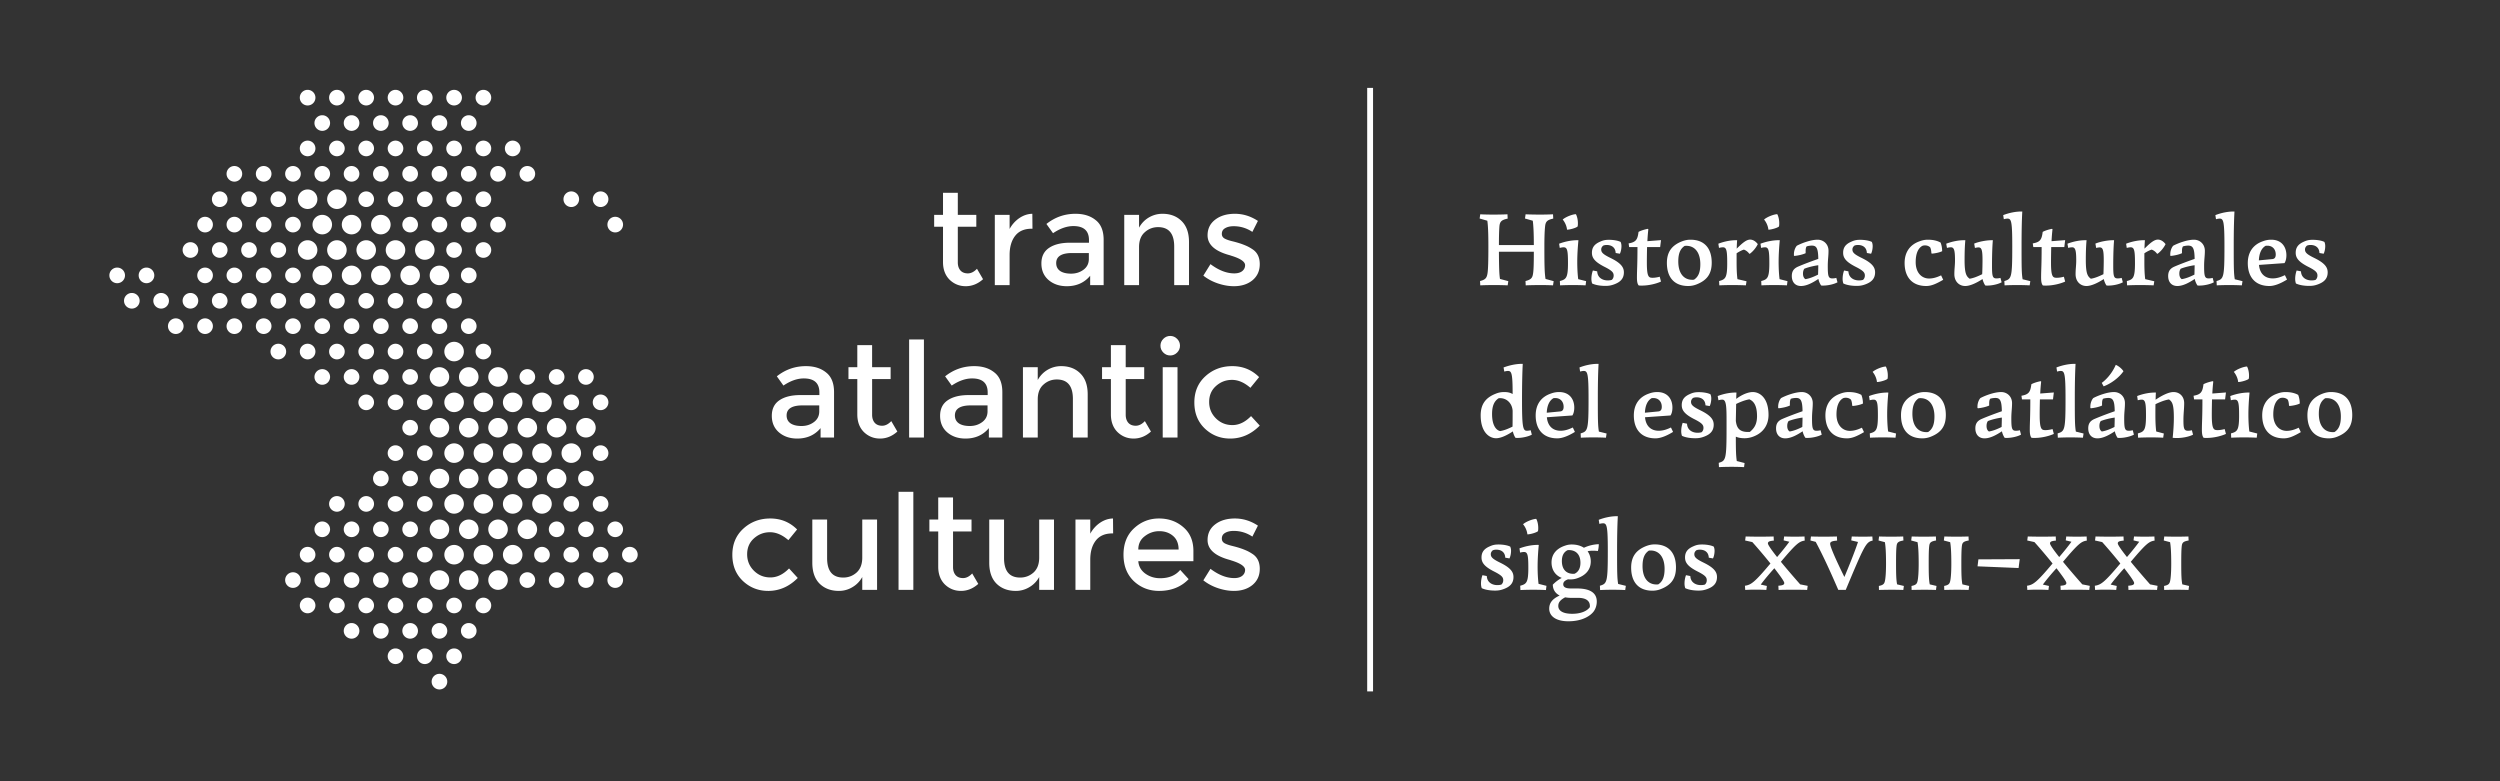
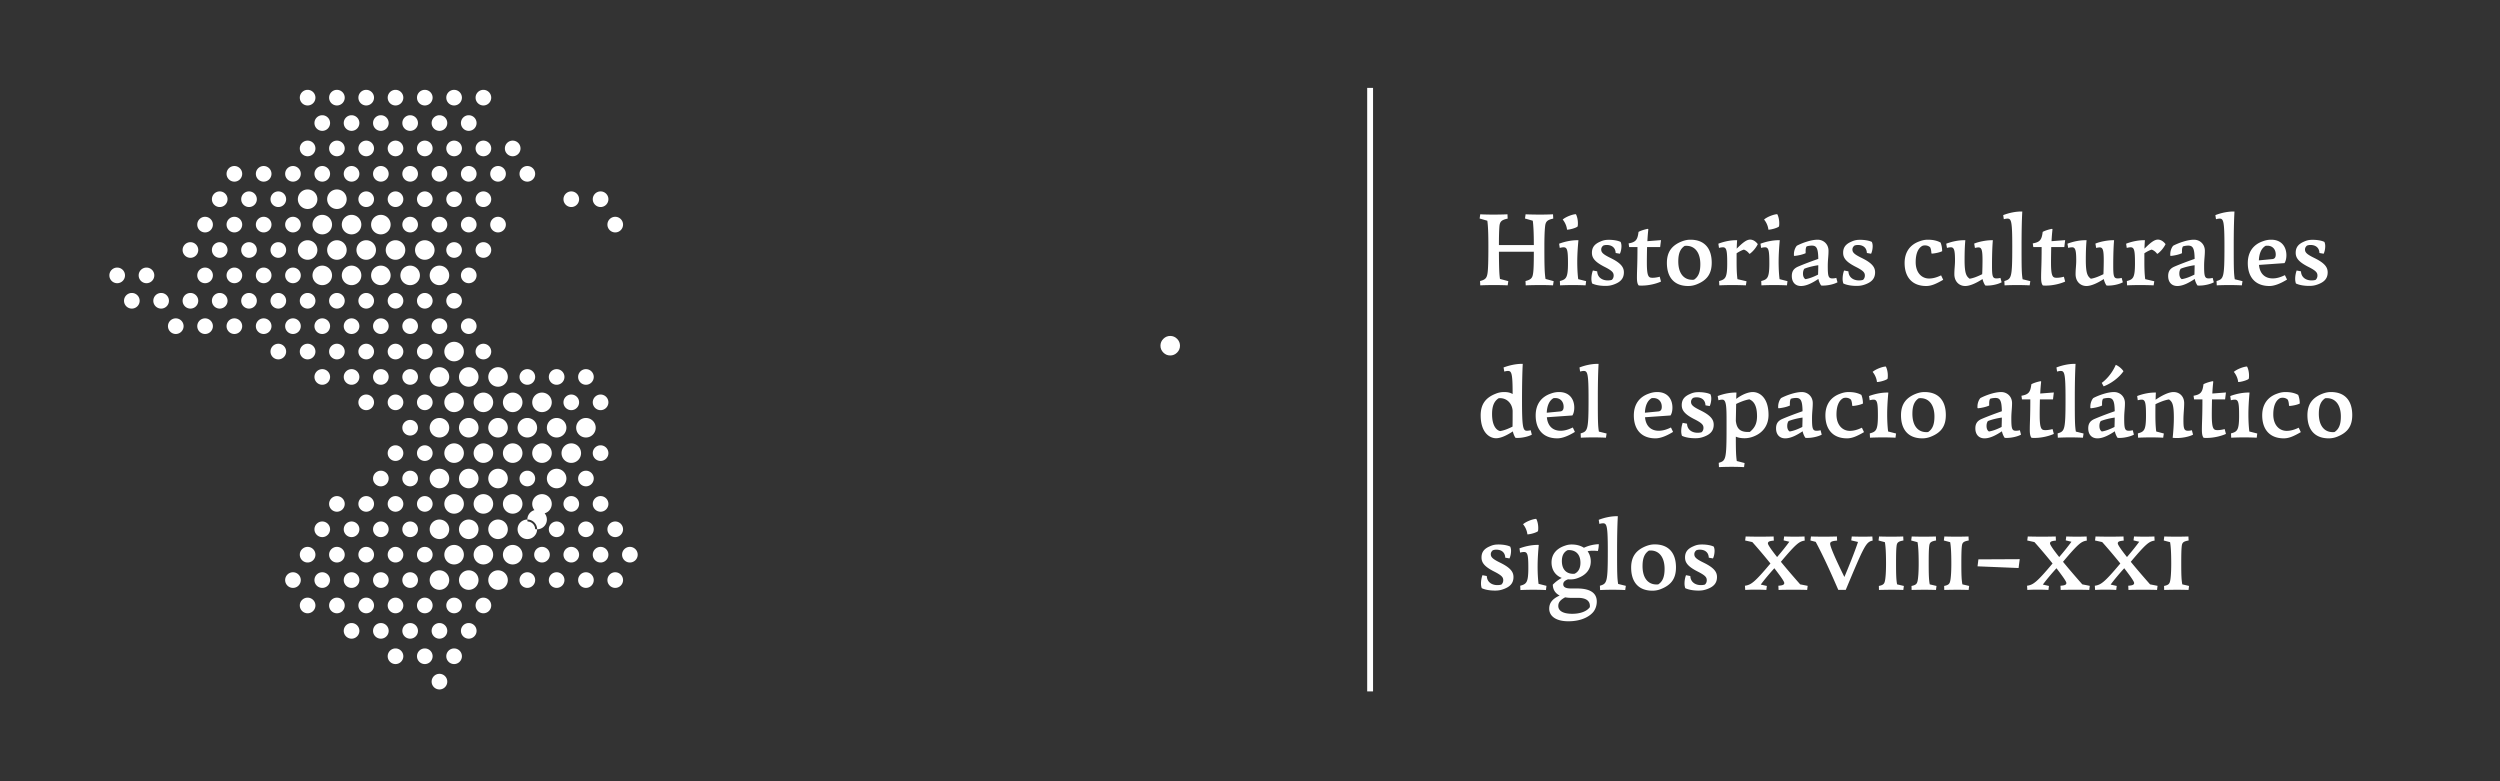
<svg xmlns="http://www.w3.org/2000/svg" fill="none" viewBox="0 0 1280 400">
  <rect x="0" y="0" width="1280" height="400" fill="#333333" stroke="none" />
-   <path d="M157.5 107.002a5 5 0 100-10 5 5 0 000 10zM177.5 102.002a5 5 0 11-10 0 5 5 0 0110 0zM165 120.002a5 5 0 100-10 5 5 0 000 10zM195 120.002a5 5 0 100-10 5 5 0 000 10zM185 115.002a5 5 0 11-10 0 5 5 0 0110 0zM162.5 128.002a5 5 0 11-10 0 5 5 0 0110 0zM165 146.002a5 5 0 100-10 5 5 0 000 10zM192.5 128.002a5 5 0 11-10 0 5 5 0 0110 0zM180 146.002a5 5 0 100-10 5 5 0 000 10zM200 141.002a5 5 0 11-10 0 5 5 0 0110 0zM172.5 133.002a5 5 0 100-10 5 5 0 000 10zM222.5 128.002a5 5 0 11-10 0 5 5 0 0110 0zM210 146.002a5 5 0 100-10 5 5 0 000 10zM230 141.002a5 5 0 11-10 0 5 5 0 0110 0zM202.5 133.002a5 5 0 100-10 5 5 0 000 10zM232.5 185.002a5 5 0 100-10 5 5 0 000 10zM230 193.002a5 5 0 11-10 0 5 5 0 0110 0zM259.898 194.01a5 5 0 11-9.796-2.017 5 5 0 019.796 2.017zM240 198.002a5 5 0 100-10 5 5 0 000 10zM225 224.002a5 5 0 100-10 5 5 0 000 10zM247.5 211.002a5 5 0 100-10 5 5 0 000 10zM245 219.002a5 5 0 11-10 0 5 5 0 0110 0zM255 224.002a5 5 0 100-10 5 5 0 000 10zM252.5 232.002a5 5 0 11-10 0 5 5 0 0110 0zM232.5 237.002a5 5 0 100-10 5 5 0 000 10zM237.5 206.002a5 5 0 11-10 0 5 5 0 0110 0zM277.5 211.002a5 5 0 100-10 5 5 0 000 10zM275 219.002a5 5 0 11-10 0 5 5 0 0110 0zM285 224.002a5 5 0 100-10 5 5 0 000 10zM282.5 232.002a5 5 0 11-10 0 5 5 0 0110 0zM262.5 237.002a5 5 0 100-10 5 5 0 000 10zM267.398 207.01a5 5 0 11-9.796-2.017 5 5 0 019.796 2.017zM300 224.002a5 5 0 100-10 5 5 0 000 10zM297.5 232.002a5 5 0 11-10 0 5 5 0 0110 0zM230 245.002a5 5 0 11-10 0 5 5 0 0110 0zM237.5 258.002a5 5 0 11-10 0 5 5 0 0110 0zM225 276.002a5 5 0 100-10 5 5 0 000 10zM260 245.002a5 5 0 11-10 0 5 5 0 0110 0zM247.5 263.002a5 5 0 100-10 5 5 0 000 10zM267.5 258.002a5 5 0 11-10 0 5 5 0 0110 0zM255 276.002a5 5 0 100-10 5 5 0 000 10zM245 271.002a5 5 0 11-10 0 5 5 0 0110 0zM240 250.002a5 5 0 100-10 5 5 0 000 10zM290 245.002a5 5 0 11-10 0 5 5 0 0110 0zM277.5 263.002a5 5 0 100-10 5 5 0 000 10zM275 271.002a5 5 0 11-10 0 5 5 0 0110 0zM270 250.002a5 5 0 100-10 5 5 0 000 10zM225 302.002a5 5 0 100-10 5 5 0 000 10zM255 302.002a5 5 0 100-10 5 5 0 000 10zM245 297.002a5 5 0 11-10 0 5 5 0 0110 0zM252.5 284.002a5 5 0 11-10 0 5 5 0 0110 0zM232.5 289.002a5 5 0 100-10 5 5 0 000 10zM262.5 289.002a5 5 0 100-10 5 5 0 000 10z" fill="#fff" />
-   <path fill-rule="evenodd" clip-rule="evenodd" d="M490.398 116.09v18.268c0 1.714.452 3.09 1.354 4.127.902.993 2.165 1.489 3.789 1.489s3.18-.789 4.668-2.368l3.113 5.345c-2.662 2.391-5.616 3.586-8.864 3.586-3.203 0-5.954-1.105-8.255-3.315-2.255-2.256-3.383-5.278-3.383-9.067V116.09h-4.533V110h4.533V98.7h7.578V110h9.473v6.09h-9.473zm37.821 1.014c-3.744 0-6.563 1.218-8.458 3.654-1.894 2.436-2.842 5.706-2.842 9.811v15.427h-7.578V110h7.578v7.24a15.8 15.8 0 014.94-5.548c2.12-1.444 4.353-2.188 6.698-2.233l.068 7.645h-.406zm29.945 28.892h6.902v-23.208c0-4.601-1.354-7.961-4.06-10.081-2.661-2.166-6.112-3.248-10.352-3.248-5.548 0-10.51 1.736-14.886 5.21l3.383 4.736c3.609-2.436 7.082-3.654 10.42-3.654 5.323 0 7.984 2.391 7.984 7.172v1.354h-9.811c-4.465 0-8.006.879-10.622 2.638-2.617 1.76-3.925 4.421-3.925 7.984 0 3.519 1.218 6.338 3.654 8.458 2.481 2.12 5.593 3.18 9.337 3.18 5.007 0 8.999-1.782 11.976-5.345v4.804zm-.677-16.442v3.045c0 2.3-.902 4.127-2.706 5.48-1.804 1.354-3.924 2.03-6.36 2.03-2.391 0-4.263-.451-5.616-1.353-1.353-.947-2.03-2.3-2.03-4.06 0-3.428 2.729-5.142 8.187-5.142h8.525zm25.706-3.045v19.487h-7.578V110h7.578v6.563c1.218-2.21 2.887-3.947 5.007-5.21 2.165-1.263 4.488-1.894 6.969-1.894 4.06 0 7.33 1.24 9.811 3.721 2.526 2.481 3.789 6.067 3.789 10.758v22.058h-7.578v-19.757c0-6.631-2.752-9.946-8.255-9.946-2.616 0-4.894.879-6.834 2.638-1.939 1.714-2.909 4.24-2.909 7.578zm58.086 16.983c2.481-2.075 3.721-4.826 3.721-8.254 0-3.429-1.218-5.955-3.654-7.578-1.217-.812-2.368-1.444-3.45-1.895a34.633 34.633 0 00-3.248-1.218 56.922 56.922 0 00-3.924-1.082c-1.444-.361-2.571-.745-3.383-1.151-1.173-.541-1.76-1.398-1.76-2.571 0-1.308.564-2.278 1.692-2.909 1.128-.677 2.594-1.015 4.398-1.015 3.428 0 6.608.97 9.54 2.909l2.842-5.616c-3.699-2.435-7.623-3.653-11.773-3.653-4.15 0-7.533 1.015-10.149 3.045-2.571 1.984-3.857 4.646-3.857 7.984 0 4.736 3.744 8.119 11.232 10.149.18.045.451.135.812.27 4.781 1.444 7.172 3.068 7.172 4.872 0 1.218-.496 2.233-1.489 3.045-.992.767-2.345 1.15-4.059 1.15-3.925 0-7.984-1.579-12.179-4.736l-3.654 5.886c2.165 1.714 4.646 3.045 7.443 3.992 2.841.947 5.57 1.421 8.187 1.421 3.879 0 7.059-1.015 9.54-3.045zm-175.808 80.509h7.578v-50.205h-7.578v50.205zm-18.943-29.907v18.269c0 1.714.451 3.09 1.353 4.127.902.993 2.165 1.489 3.789 1.489s3.18-.79 4.669-2.368l3.112 5.345c-2.661 2.391-5.616 3.586-8.863 3.586-3.203 0-5.955-1.105-8.255-3.315-2.255-2.256-3.383-5.278-3.383-9.067v-18.066h-4.533v-6.089h4.533v-11.299h7.578v11.299H456v6.089h-9.472zm-19.49 29.907h-6.902v-4.804c-2.977 3.563-6.969 5.345-11.976 5.345-3.744 0-6.856-1.06-9.337-3.18-2.436-2.12-3.654-4.939-3.654-8.458 0-3.563 1.309-6.225 3.925-7.984 2.616-1.759 6.157-2.639 10.623-2.639h9.81v-1.353c0-4.781-2.661-7.172-7.984-7.172-3.338 0-6.811 1.218-10.419 3.654l-3.383-4.736c4.375-3.474 9.337-5.21 14.885-5.21 4.24 0 7.691 1.082 10.352 3.247 2.707 2.12 4.06 5.481 4.06 10.082v23.208zm-7.578-13.397v-3.045h-8.526c-5.458 0-8.187 1.714-8.187 5.142 0 1.759.677 3.113 2.03 4.06 1.354.902 3.225 1.353 5.616 1.353 2.436 0 4.556-.676 6.36-2.03 1.805-1.353 2.707-3.18 2.707-5.48zm93.74 13.397h-6.902v-4.804c-2.977 3.563-6.969 5.345-11.976 5.345-3.743 0-6.856-1.06-9.337-3.18-2.436-2.12-3.653-4.939-3.653-8.458 0-3.563 1.308-6.225 3.924-7.984 2.616-1.759 6.157-2.639 10.623-2.639h9.81v-1.353c0-4.781-2.661-7.172-7.984-7.172-3.337 0-6.811 1.218-10.419 3.654l-3.383-4.736c4.375-3.474 9.337-5.21 14.885-5.21 4.24 0 7.691 1.082 10.352 3.247 2.707 2.12 4.06 5.481 4.06 10.082v23.208zm-7.578-13.397v-3.045h-8.525c-5.458 0-8.187 1.714-8.187 5.142 0 1.759.676 3.113 2.029 4.06 1.354.902 3.226 1.353 5.616 1.353 2.436 0 4.556-.676 6.36-2.03 1.805-1.353 2.707-3.18 2.707-5.48zm25.705 13.397v-19.487c0-3.338.97-5.864 2.91-7.578 1.939-1.759 4.217-2.639 6.833-2.639 5.503 0 8.255 3.316 8.255 9.947v19.757h7.578v-22.058c0-4.691-1.263-8.277-3.789-10.758-2.481-2.481-5.751-3.721-9.811-3.721-2.481 0-4.804.631-6.969 1.894-2.12 1.263-3.789 3-5.007 5.21v-6.563h-7.578v35.996h7.578zm45.039-29.907v18.269c0 1.714.451 3.09 1.353 4.127.902.993 2.165 1.489 3.789 1.489s3.18-.79 4.668-2.368l3.113 5.345c-2.661 2.391-5.616 3.586-8.864 3.586-3.202 0-5.954-1.105-8.254-3.315-2.256-2.256-3.383-5.278-3.383-9.067v-18.066h-4.534v-6.089h4.534v-11.299h7.578v11.299h9.472v6.089h-9.472zm18.943 29.907h7.578v-35.996h-7.578v35.996zm34.535.541c-5.007 0-9.315-1.692-12.923-5.075-3.609-3.428-5.413-7.893-5.413-13.397 0-5.503 1.872-9.968 5.615-13.396 3.789-3.474 8.39-5.21 13.803-5.21s9.992 1.872 13.736 5.616l-4.466 5.48c-3.113-2.706-6.247-4.06-9.405-4.06-3.158 0-5.909 1.06-8.255 3.18-2.3 2.075-3.45 4.782-3.45 8.12 0 3.293 1.15 6.089 3.45 8.39 2.301 2.3 5.12 3.45 8.458 3.45 3.383 0 6.563-1.533 9.54-4.6l4.466 4.871c-4.376 4.421-9.428 6.631-15.156 6.631zm-169.793 77.459h7.578v-50.205h-7.578v50.205zm-66.758.541c-5.007 0-9.315-1.691-12.924-5.074-3.608-3.429-5.412-7.894-5.412-13.397s1.871-9.969 5.615-13.397c3.789-3.473 8.39-5.21 13.803-5.21s9.992 1.872 13.735 5.616l-4.465 5.48c-3.113-2.706-6.248-4.059-9.405-4.059-3.158 0-5.909 1.06-8.255 3.18-2.3 2.075-3.45 4.781-3.45 8.119 0 3.293 1.15 6.09 3.45 8.39 2.301 2.301 5.12 3.451 8.458 3.451 3.383 0 6.563-1.534 9.54-4.601l4.466 4.871c-4.376 4.421-9.428 6.631-15.156 6.631zm48.186-17.05v-19.487h7.578v35.996h-7.578v-6.563c-1.218 2.21-2.909 3.947-5.075 5.21a13.242 13.242 0 01-6.901 1.894c-4.06 0-7.353-1.24-9.879-3.721-2.48-2.481-3.721-6.067-3.721-10.758v-22.058h7.578v19.757c0 6.631 2.752 9.946 8.255 9.946 2.616 0 4.894-.857 6.834-2.571 1.939-1.759 2.909-4.307 2.909-7.645zm46.476-13.397v18.268c0 1.714.451 3.09 1.353 4.128.903.992 2.166 1.488 3.789 1.488 1.624 0 3.181-.789 4.669-2.368l3.112 5.345c-2.661 2.391-5.615 3.586-8.863 3.586-3.203 0-5.954-1.105-8.255-3.315-2.255-2.256-3.383-5.278-3.383-9.067v-18.065h-4.533v-6.09h4.533v-11.299h7.578v11.299h9.473v6.09h-9.473zm44.113-6.09v19.487c0 3.338-.97 5.886-2.909 7.645-1.94 1.714-4.218 2.571-6.834 2.571-5.503 0-8.255-3.315-8.255-9.946v-19.757h-7.578v22.058c0 4.691 1.241 8.277 3.722 10.758 2.526 2.481 5.818 3.721 9.878 3.721 2.481 0 4.781-.631 6.901-1.894 2.166-1.263 3.857-3 5.075-5.21v6.563h7.578v-35.996h-7.578zm37.449 7.105c-3.744 0-6.563 1.218-8.457 3.653-1.895 2.436-2.842 5.706-2.842 9.811v15.427h-7.578v-35.996h7.578v7.24a15.807 15.807 0 014.939-5.548c2.12-1.444 4.353-2.188 6.699-2.233l.067 7.646h-.406zm13.293 14.208h28.215v-5.209c0-5.188-1.714-9.247-5.142-12.179-3.429-2.978-7.601-4.466-12.518-4.466-4.871 0-9.111 1.669-12.72 5.007-3.609 3.338-5.413 7.849-5.413 13.532 0 5.638 1.759 10.149 5.278 13.532 3.563 3.338 7.871 5.007 12.923 5.007 6.225 0 11.277-2.007 15.156-6.022l-4.33-4.736c-2.346 2.842-5.774 4.263-10.285 4.263-2.842 0-5.368-.79-7.578-2.368-2.21-1.624-3.405-3.744-3.586-6.361zm20.637-5.954H582.81c0-2.887 1.105-5.165 3.316-6.833 2.21-1.715 4.691-2.572 7.442-2.572 2.797 0 5.142.812 7.037 2.436 1.895 1.624 2.842 3.947 2.842 6.969zm41.555 9.879c0 3.428-1.241 6.179-3.722 8.254-2.481 2.03-5.661 3.045-9.54 3.045-2.616 0-5.345-.473-8.187-1.421-2.796-.947-5.277-2.278-7.443-3.992l3.654-5.886c4.195 3.157 8.255 4.736 12.179 4.736 1.714 0 3.067-.383 4.06-1.15.992-.812 1.488-1.827 1.488-3.045 0-1.804-2.39-3.428-7.172-4.872a8.278 8.278 0 00-.812-.27c-7.487-2.03-11.231-5.413-11.231-10.149 0-3.338 1.285-6 3.856-7.984 2.617-2.03 6-3.045 10.149-3.045 4.15 0 8.075 1.218 11.774 3.654l-2.842 5.615c-2.932-1.939-6.112-2.909-9.54-2.909-1.805 0-3.271.338-4.398 1.015-1.128.631-1.692 1.601-1.692 2.909 0 1.173.586 2.03 1.759 2.572.812.405 1.94.789 3.383 1.15 1.489.361 2.797.721 3.925 1.082 1.127.361 2.21.767 3.247 1.218 1.083.451 2.233 1.083 3.451 1.895 2.436 1.624 3.654 4.15 3.654 7.578z" fill="#fff" />
+   <path d="M157.5 107.002a5 5 0 100-10 5 5 0 000 10zM177.5 102.002a5 5 0 11-10 0 5 5 0 0110 0zM165 120.002a5 5 0 100-10 5 5 0 000 10zM195 120.002a5 5 0 100-10 5 5 0 000 10zM185 115.002a5 5 0 11-10 0 5 5 0 0110 0zM162.5 128.002a5 5 0 11-10 0 5 5 0 0110 0zM165 146.002a5 5 0 100-10 5 5 0 000 10zM192.5 128.002a5 5 0 11-10 0 5 5 0 0110 0zM180 146.002a5 5 0 100-10 5 5 0 000 10zM200 141.002a5 5 0 11-10 0 5 5 0 0110 0zM172.5 133.002a5 5 0 100-10 5 5 0 000 10zM222.5 128.002a5 5 0 11-10 0 5 5 0 0110 0zM210 146.002a5 5 0 100-10 5 5 0 000 10zM230 141.002a5 5 0 11-10 0 5 5 0 0110 0zM202.5 133.002a5 5 0 100-10 5 5 0 000 10zM232.5 185.002a5 5 0 100-10 5 5 0 000 10zM230 193.002a5 5 0 11-10 0 5 5 0 0110 0zM259.898 194.01a5 5 0 11-9.796-2.017 5 5 0 019.796 2.017zM240 198.002a5 5 0 100-10 5 5 0 000 10zM225 224.002a5 5 0 100-10 5 5 0 000 10zM247.5 211.002a5 5 0 100-10 5 5 0 000 10zM245 219.002a5 5 0 11-10 0 5 5 0 0110 0zM255 224.002a5 5 0 100-10 5 5 0 000 10zM252.5 232.002a5 5 0 11-10 0 5 5 0 0110 0zM232.5 237.002a5 5 0 100-10 5 5 0 000 10zM237.5 206.002a5 5 0 11-10 0 5 5 0 0110 0zM277.5 211.002a5 5 0 100-10 5 5 0 000 10zM275 219.002a5 5 0 11-10 0 5 5 0 0110 0zM285 224.002a5 5 0 100-10 5 5 0 000 10zM282.5 232.002a5 5 0 11-10 0 5 5 0 0110 0zM262.5 237.002a5 5 0 100-10 5 5 0 000 10zM267.398 207.01a5 5 0 11-9.796-2.017 5 5 0 019.796 2.017zM300 224.002a5 5 0 100-10 5 5 0 000 10zM297.5 232.002a5 5 0 11-10 0 5 5 0 0110 0zM230 245.002a5 5 0 11-10 0 5 5 0 0110 0zM237.5 258.002a5 5 0 11-10 0 5 5 0 0110 0zM225 276.002a5 5 0 100-10 5 5 0 000 10zM260 245.002a5 5 0 11-10 0 5 5 0 0110 0zM247.5 263.002a5 5 0 100-10 5 5 0 000 10zM267.5 258.002a5 5 0 11-10 0 5 5 0 0110 0zM255 276.002a5 5 0 100-10 5 5 0 000 10zM245 271.002a5 5 0 11-10 0 5 5 0 0110 0zM240 250.002a5 5 0 100-10 5 5 0 000 10zM290 245.002a5 5 0 11-10 0 5 5 0 0110 0zM277.5 263.002a5 5 0 100-10 5 5 0 000 10zM275 271.002a5 5 0 11-10 0 5 5 0 0110 0za5 5 0 100-10 5 5 0 000 10zM225 302.002a5 5 0 100-10 5 5 0 000 10zM255 302.002a5 5 0 100-10 5 5 0 000 10zM245 297.002a5 5 0 11-10 0 5 5 0 0110 0zM252.5 284.002a5 5 0 11-10 0 5 5 0 0110 0zM232.5 289.002a5 5 0 100-10 5 5 0 000 10zM262.5 289.002a5 5 0 100-10 5 5 0 000 10z" fill="#fff" />
  <path d="M595.637 180.522c-.986-.986-1.479-2.159-1.479-3.521 0-1.361.493-2.535 1.479-3.521.986-.986 2.16-1.479 3.521-1.479 1.362 0 2.535.493 3.521 1.479.986.986 1.479 2.16 1.479 3.521 0 1.362-.493 2.535-1.479 3.521-.986.986-2.159 1.479-3.521 1.479-1.361 0-2.535-.493-3.521-1.479z" fill="#fff" />
  <path fill-rule="evenodd" clip-rule="evenodd" d="M157.5 54a4 4 0 100-8 4 4 0 000 8zm7.5 13a4 4 0 100-8 4 4 0 000 8zm-7.5 13a4 4 0 100-8 4 4 0 000 8zm30-26a4 4 0 100-8 4 4 0 000 8zM180 67a4 4 0 100-8 4 4 0 000 8zm15 0a4 4 0 100-8 4 4 0 000 8zm-7.5 13a4 4 0 100-8 4 4 0 000 8zm-15 0a4 4 0 100-8 4 4 0 000 8zm0-26a4 4 0 100-8 4 4 0 000 8zm45 0a4 4 0 100-8 4 4 0 000 8zM210 67a4 4 0 100-8 4 4 0 000 8zm15 0a4 4 0 100-8 4 4 0 000 8zm-7.5 13a4 4 0 100-8 4 4 0 000 8zm-15 0a4 4 0 100-8 4 4 0 000 8zm0-26a4 4 0 100-8 4 4 0 000 8zm45 0a4 4 0 100-8 4 4 0 000 8zM240 67a4 4 0 100-8 4 4 0 000 8zm7.5 13a4 4 0 100-8 4 4 0 000 8zm-15 0a4 4 0 100-8 4 4 0 000 8zm0-26a4 4 0 100-8 4 4 0 000 8zM270 93.002a4 4 0 100-8 4 4 0 000 8zm-7.5-13a4 4 0 100-8 4 4 0 000 8zM165 93a4 4 0 100-8 4 4 0 000 8zm-7.5 13a4 4 0 100-8 4 4 0 000 8zm15 0a4 4 0 100-8 4 4 0 000 8zm-7.5 13a4 4 0 100-8 4 4 0 000 8zm30-26a4 4 0 100-8 4 4 0 000 8zm-7.5 13a4 4 0 100-8 4 4 0 000 8zm15 0a4 4 0 100-8 4 4 0 000 8zm-7.5 13a4 4 0 100-8 4 4 0 000 8zm-15 0a4 4 0 100-8 4 4 0 000 8zm0-26a4 4 0 100-8 4 4 0 000 8zm45 0a4 4 0 100-8 4 4 0 000 8zm-7.5 13a4 4 0 100-8 4 4 0 000 8zm15 0a4 4 0 100-8 4 4 0 000 8zm-7.5 13a4 4 0 100-8 4 4 0 000 8zm-15 0a4 4 0 100-8 4 4 0 000 8zm0-26a4 4 0 100-8 4 4 0 000 8zm45 0a4 4 0 100-8 4 4 0 000 8zm-7.5 13a4 4 0 100-8 4 4 0 000 8zm7.5 13a4 4 0 100-8 4 4 0 000 8zm60 0a4 4 0 100-8 4 4 0 000 8zm-75 0a4 4 0 100-8 4 4 0 000 8zm0-26a4 4 0 100-8 4 4 0 000 8zm52.5 13a4 4 0 100-8 4 4 0 000 8zm15 0a4 4 0 100-8 4 4 0 000 8zm-150 26a4 4 0 100-8 4 4 0 000 8zm7.5 13a4 4 0 100-8 4 4 0 000 8zm22.5-13a4 4 0 100-8 4 4 0 000 8zm-7.5 13a4 4 0 100-8 4 4 0 000 8zm15 0a4 4 0 100-8 4 4 0 000 8zm-22.5-13a4 4 0 100-8 4 4 0 000 8zm45 0a4 4 0 100-8 4 4 0 000 8zm-7.5 13a4 4 0 100-8 4 4 0 000 8zm15 0a4 4 0 100-8 4 4 0 000 8zm-22.5-13a4 4 0 100-8 4 4 0 000 8zm45 0a4 4 0 100-8 4 4 0 000 8zm-7.5 13a4 4 0 100-8 4 4 0 000 8zm-7.5-13a4 4 0 100-8 4 4 0 000 8zm0 26a4 4 0 100-8 4 4 0 000 8zm-7.5 13a4 4 0 100-8 4 4 0 000 8zm7.5 13a4 4 0 100-8 4 4 0 000 8zm-7.5 13a4 4 0 100-8 4 4 0 000 8zm22.5-13a4 4 0 100-8 4 4 0 000 8zm7.5 13a4 4 0 100-8 4 4 0 000 8zm-15 0a4 4 0 100-8 4 4 0 000 8zm0-26a4 4 0 100-8 4 4 0 000 8zm45 26a4 4 0 100-8 4 4 0 000 8zm-15 0a4 4 0 100-8 4 4 0 000 8zm-45 26a4 4 0 100-8 4 4 0 000 8zm22.5-13a4 4 0 100-8 4 4 0 000 8zm-7.5 13a4 4 0 100-8 4 4 0 000 8zm15 0a4 4 0 100-8 4 4 0 000 8zm-7.5 13a4 4 0 100-8 4 4 0 000 8zm-15 0a4 4 0 100-8 4 4 0 000 8zm0-26a4 4 0 100-8 4 4 0 000 8zm45 0a4 4 0 100-8 4 4 0 000 8zm-7.5 13a4 4 0 100-8 4 4 0 000 8zm15 0a4 4 0 100-8 4 4 0 000 8zm-7.5 13a4 4 0 100-8 4 4 0 000 8zm-15 0a4 4 0 100-8 4 4 0 000 8zm0-26a4 4 0 100-8 4 4 0 000 8zm37.5 13a4 4 0 100-8 4 4 0 000 8zm-7.5 13a4 4 0 100-8 4 4 0 000 8zm0-26a4 4 0 100-8 4 4 0 000 8zm7.5-13a4 4 0 100-8 4 4 0 000 8zm7.5 13a4 4 0 100-8 4 4 0 000 8zm-82.5 39a4 4 0 100-8 4 4 0 000 8zm7.5 13a4 4 0 100-8 4 4 0 000 8zm-7.5 13a4 4 0 100-8 4 4 0 000 8zm30-26a4 4 0 100-8 4 4 0 000 8zm-7.5 13a4 4 0 100-8 4 4 0 000 8zm15 0a4 4 0 100-8 4 4 0 000 8zm-7.5 13a4 4 0 100-8 4 4 0 000 8zm-15 0a4 4 0 100-8 4 4 0 000 8zm0-26a4 4 0 100-8 4 4 0 000 8zm45 0a4 4 0 100-8 4 4 0 000 8zm-7.5 13a4 4 0 100-8 4 4 0 000 8zm15 0a4 4 0 100-8 4 4 0 000 8zm-7.5 13a4 4 0 100-8 4 4 0 000 8zm-15 0a4 4 0 100-8 4 4 0 000 8zm0-26a4 4 0 100-8 4 4 0 000 8zm30 26a4 4 0 100-8 4 4 0 000 8zm15 0a4 4 0 100-8 4 4 0 000 8zm-90 26a4 4 0 100-8 4 4 0 000 8zm30 0a4 4 0 100-8 4 4 0 000 8zm-15 0a4 4 0 100-8 4 4 0 000 8zm45 0a4 4 0 100-8 4 4 0 000 8zm-15 0a4 4 0 100-8 4 4 0 000 8zm30 0a4 4 0 100-8 4 4 0 000 8zm15 0a4 4 0 100-8 4 4 0 000 8zm-15-52a4 4 0 100-8 4 4 0 000 8zm-52.5 39a4 4 0 100-8 4 4 0 000 8zm-15 0a4 4 0 100-8 4 4 0 000 8zm45 0a4 4 0 100-8 4 4 0 000 8zm-15 0a4 4 0 100-8 4 4 0 000 8zm30 0a4 4 0 100-8 4 4 0 000 8zm15-26a4 4 0 100-8 4 4 0 000 8zm0-26a4 4 0 100-8 4 4 0 000 8zm0 52a4 4 0 100-8 4 4 0 000 8zm15 0a4 4 0 100-8 4 4 0 000 8zm-187.5-195a4 4 0 100-8 4 4 0 000 8zm-22.5 13a4 4 0 100-8 4 4 0 000 8zm-7.5 13a4 4 0 100-8 4 4 0 000 8zm22.5-13a4 4 0 100-8 4 4 0 000 8zm15 0a4 4 0 100-8 4 4 0 000 8zm-7.5 13a4 4 0 100-8 4 4 0 000 8zm-15 0a4 4 0 100-8 4 4 0 000 8zm0-26a4 4 0 100-8 4 4 0 000 8zm30 26a4 4 0 100-8 4 4 0 000 8zm0-26a4 4 0 100-8 4 4 0 000 8zm-90 52a4 4 0 100-8 4 4 0 000 8zm15 0a4 4 0 100-8 4 4 0 000 8zm-7.5 13a4 4 0 100-8 4 4 0 000 8zm30-26a4 4 0 100-8 4 4 0 000 8zm7.5 13a4 4 0 100-8 4 4 0 000 8zm-7.5 13a4 4 0 100-8 4 4 0 000 8zm-15 0a4 4 0 100-8 4 4 0 000 8zm45-26a4 4 0 100-8 4 4 0 000 8zm-7.5 13a4 4 0 100-8 4 4 0 000 8zm15 0a4 4 0 100-8 4 4 0 000 8zm-7.5 13a4 4 0 100-8 4 4 0 000 8zm-15 0a4 4 0 100-8 4 4 0 000 8zm0-26a4 4 0 100-8 4 4 0 000 8zm37.5 13a4 4 0 100-8 4 4 0 000 8zm7.5 13a4 4 0 100-8 4 4 0 000 8zm-15 0a4 4 0 100-8 4 4 0 000 8zm0-26a4 4 0 100-8 4 4 0 000 8zm45 26a4 4 0 100-8 4 4 0 000 8zm-15 0a4 4 0 100-8 4 4 0 000 8zm45 0a4 4 0 100-8 4 4 0 000 8zm-15 0a4 4 0 100-8 4 4 0 000 8zm-97.5 13a4 4 0 100-8 4 4 0 000 8zm-15 0a4 4 0 100-8 4 4 0 000 8zm45 0a4 4 0 100-8 4 4 0 000 8zm7.5 13a4 4 0 100-8 4 4 0 000 8zm-22.5-13a4 4 0 100-8 4 4 0 000 8zm45 0a4 4 0 100-8 4 4 0 000 8zm-7.5 13a4 4 0 100-8 4 4 0 000 8zm15 0a4 4 0 100-8 4 4 0 000 8zm-7.5 13a4 4 0 100-8 4 4 0 000 8zm-15-26a4 4 0 100-8 4 4 0 000 8zm45 0a4 4 0 100-8 4 4 0 000 8zm-7.5 13a4 4 0 100-8 4 4 0 000 8zm15 0a4 4 0 100-8 4 4 0 000 8zm-7.5 13a4 4 0 100-8 4 4 0 000 8zm-15 0a4 4 0 100-8 4 4 0 000 8zm0-26a4 4 0 100-8 4 4 0 000 8zm30 0a4 4 0 100-8 4 4 0 000 8zm-22.5 39a4 4 0 100-8 4 4 0 000 8zm22.5-13a4 4 0 100-8 4 4 0 000 8zm7.5 13a4 4 0 100-8 4 4 0 000 8zm-7.5 13a4 4 0 100-8 4 4 0 000 8zm7.5 13a4 4 0 100-8 4 4 0 000 8zm-15 0a4 4 0 100-8 4 4 0 000 8zm0-26a4 4 0 100-8 4 4 0 000 8zm-37.5 65a4 4 0 100-8 4 4 0 000 8zm30-26a4 4 0 100-8 4 4 0 000 8zm-7.5 13a4 4 0 100-8 4 4 0 000 8zm-15 0a4 4 0 100-8 4 4 0 000 8zm30 0a4 4 0 100-8 4 4 0 000 8zm-7.5 13a4 4 0 100-8 4 4 0 000 8zm-15 0a4 4 0 100-8 4 4 0 000 8zm37.5-13a4 4 0 100-8 4 4 0 000 8zm-7.5 13a4 4 0 100-8 4 4 0 000 8zm0-26a4 4 0 100-8 4 4 0 000 8zm-45 52a4 4 0 100-8 4 4 0 000 8zm-15 0a4 4 0 100-8 4 4 0 000 8zm45-.001a4 4 0 100-8 4 4 0 000 8zm-15 0a4 4 0 100-8 4 4 0 000 8zm30 0a4 4 0 100-8 4 4 0 000 8zm-15 26a4 4 0 100-8 4 4 0 000 8zm30 0a4 4 0 100-8 4 4 0 000 8zm-15 0a4 4 0 100-8 4 4 0 000 8zm30 0a4 4 0 100-8 4 4 0 000 8zm-82.5-38.999a4 4 0 100-8 4 4 0 000 8zm30-.001a4 4 0 100-8 4 4 0 000 8zm-15 0a4 4 0 100-8 4 4 0 000 8zm45 0a4 4 0 100-8 4 4 0 000 8zm-15 0a4 4 0 100-8 4 4 0 000 8zm-15 26a4 4 0 100-8 4 4 0 000 8zm-15 0a4 4 0 100-8 4 4 0 000 8zm45 0a4 4 0 100-8 4 4 0 000 8zm-15 0a4 4 0 100-8 4 4 0 000 8zM180 327a4 4 0 100-8 4 4 0 000 8zm45 26a4 4 0 100-8 4 4 0 000 8zm-67.5-38.999a4 4 0 100-8 4 4 0 000 8zm45 25.999a4 4 0 100-8 4 4 0 000 8zm45-26a4 4 0 100-8 4 4 0 000 8zm-15 0a4 4 0 100-8 4 4 0 000 8zm-15 26a4 4 0 100-8 4 4 0 000 8zm15 0a4 4 0 100-8 4 4 0 000 8zm-15-155.999a4 4 0 100-8 4 4 0 000 8z" fill="#fff" />
  <path d="M701.5 45.001V354" stroke="#fff" stroke-width="3" />
  <path d="M791.316 142.816c-.486-2.97-.594-6.372-.594-16.74 0-2.97.054-7.452.378-10.26.27-2.376 1.08-3.24 4.158-3.888l-.108-2.214c-1.728.108-4.59.162-6.588.162-2.052 0-5.832-.054-7.452-.162l-.324 2.16 3.996 1.134c.324 2.322.54 6.372.54 12.474h-17.874c0-3.294.054-7.236.27-9.774.27-2.322 1.134-3.132 4.212-3.78l-.108-2.214c-1.728.108-5.13.162-7.182.162-1.998 0-5.238-.054-6.75-.162l-.324 2.16 3.942 1.134c.378 2.484.54 6.75.54 12.96 0 7.398-.108 11.718-.432 13.932-.378 2.43-1.08 3.294-3.834 3.996l.108 2.214c1.674-.108 5.076-.162 7.074-.162 2.052 0 5.346.054 6.966.162l.324-2.16-4.266-1.134c-.378-2.484-.486-5.508-.54-13.932h17.874c0 6.21-.108 9.666-.432 11.394-.324 2.16-1.188 2.916-3.834 3.618l.108 2.214c1.782-.108 5.67-.162 7.668-.162 2.052 0 4.806.054 6.318.162l.324-2.16-4.158-1.134zm16.405-26.838c.162-.54.162-1.134.162-1.728 0-1.728-.432-3.564-1.026-4.59-1.836.054-5.346 1.458-6.75 2.754 1.188 1.404 2.052 3.402 2.214 5.184 1.512 0 4.644-.918 5.4-1.62zm.324 26.946c-.324-2.538-.486-5.616-.486-8.748 0-3.834.27-7.722.594-11.178-3.078-.108-6.75.594-9.882 1.782l.324 2.16c.54-.162 1.404-.324 1.998-.324 1.89 0 2.214 1.728 2.214 8.208 0 7.506-.972 8.208-4.158 9.072l.108 2.214c1.728-.108 4.698-.162 6.642-.162 1.782 0 4.752.054 6.426.162l.27-2.16-4.05-1.026zm13.882 3.456c1.62 0 2.97-.162 4.86-.918 2.592-1.026 4.644-2.646 4.644-5.994 0-2.376-1.134-4.59-6.75-7.344-3.888-1.89-4.86-2.862-4.86-4.374 0-.81.378-1.458 1.026-1.998a4.757 4.757 0 011.782-.324c2.484 0 4.482 1.242 4.59 4.104l2.16.378c.486-.972.81-2.484.81-3.888 0-.864-.162-1.566-.432-2.16-1.404-.702-3.78-1.08-5.94-1.08-1.62 0-2.862.162-4.59.972-2.754 1.188-4.158 2.862-4.158 5.67 0 2.592 1.404 4.59 6.21 7.074 4.104 2.052 4.914 3.024 4.914 4.59 0 .864-.324 1.674-.972 2.214-.54.162-1.134.27-2.106.27-2.268 0-5.184-1.134-5.346-4.644l-2.214-.432c-.432 1.134-.756 2.754-.756 4.266 0 .918.162 1.728.378 2.376 1.998.972 4.806 1.242 6.75 1.242zm27.854-4.698c-1.134.324-2.538.54-3.564.54-1.998 0-3.024-.216-3.024-7.668 0-3.024.054-5.67.108-8.046h6.696l.432-3.564-6.966.54c.108-2.16.27-4.158.486-6.102l-.216-.216c-1.35.216-3.564.864-4.806 1.566-.486 3.942-1.296 5.238-5.076 5.886l.27 1.89h4.266c0 9.342-.27 11.664-.27 15.606 0 2.106.27 3.348.918 4.05.54.054 1.08.054 1.62.054 3.618 0 7.398-.972 9.774-2.052l-.648-2.484zM876.4 134.5c0-7.236-3.618-11.772-10.908-11.772-1.458 0-2.808.27-4.374.864-4.968 1.944-7.668 5.238-7.668 11.016 0 7.236 3.618 11.826 10.908 11.826 1.512 0 2.97-.27 4.536-.918 5.022-2.052 7.506-5.238 7.506-11.016zm-9.072 8.694c-.378.054-.648.054-.918.054-4.266 0-7.128-3.24-7.128-9.396 0-4.212 1.08-6.48 3.24-7.938.432-.054.648-.054.918-.054 4.212 0 7.128 3.294 7.128 9.396 0 4.212-1.08 6.534-3.24 7.938zm28.724-20.52c-1.836 0-3.888 1.674-6.858 4.644.054-1.566.108-2.97.216-4.32-2.97-.108-6.588.594-9.612 1.782l.324 2.16c.54-.162 1.404-.324 1.998-.324 1.89 0 2.214 1.728 2.214 8.208 0 7.506-.972 8.208-4.158 9.072l.108 2.214c1.728-.108 4.698-.162 6.642-.162 1.89 0 5.292.054 6.966.162l.324-2.106-4.644-1.08c-.378-2.97-.432-5.886-.432-9.18v-4.05c1.08-.756 2.646-1.566 3.726-1.89 1.134.378 2.16 1.242 2.754 2.106h.324c1.674-1.242 3.186-3.132 4.05-4.914-1.026-1.35-2.376-2.322-3.942-2.322zm14.764-6.696c.162-.54.162-1.134.162-1.728 0-1.728-.432-3.564-1.026-4.59-1.836.054-5.346 1.458-6.75 2.754 1.188 1.404 2.052 3.402 2.214 5.184 1.512 0 4.644-.918 5.4-1.62zm.324 26.946c-.324-2.538-.486-5.616-.486-8.748 0-3.834.27-7.722.594-11.178-3.078-.108-6.75.594-9.882 1.782l.324 2.16c.54-.162 1.404-.324 1.998-.324 1.89 0 2.214 1.728 2.214 8.208 0 7.506-.972 8.208-4.158 9.072l.108 2.214c1.728-.108 4.698-.162 6.642-.162 1.782 0 4.752.054 6.426.162l.27-2.16-4.05-1.026zm29.057-.648a7.562 7.562 0 01-2.052.27c-1.998 0-2.322-1.134-2.322-6.264 0-3.402.378-5.022.378-7.884 0-3.402-2.538-5.67-5.616-5.67-3.294 0-7.938 1.674-10.584 3.078-.756.81-1.512 2.484-1.512 4.374v.702l.27.162c1.944-.216 4.05-.648 5.724-1.404v-.594c0-1.08 0-2.052.486-2.862.702-.27 1.836-.432 2.7-.432 2.322 0 3.24 1.242 3.294 6.804-3.888 1.35-7.29 2.646-10.206 3.888-2.592 1.08-3.348 2.7-3.348 4.914 0 2.862 1.566 5.076 4.698 5.076 2.97 0 6.156-1.782 8.91-3.618.27 1.35.864 2.592 1.404 3.348.324.054.648.054 1.08.054 2.16 0 5.292-.594 7.29-1.674l-.594-2.268zm-17.064-2.214c0-1.08.27-1.89.702-2.484 2.052-.81 4.806-1.458 7.128-1.782 0 1.458-.054 3.24-.108 4.806-2.484 1.242-4.482 1.998-6.48 2.322-.864-.54-1.242-1.566-1.242-2.862zm27.413 6.318c1.62 0 2.97-.162 4.86-.918 2.592-1.026 4.644-2.646 4.644-5.994 0-2.376-1.134-4.59-6.75-7.344-3.888-1.89-4.86-2.862-4.86-4.374 0-.81.378-1.458 1.026-1.998a4.757 4.757 0 011.782-.324c2.484 0 4.482 1.242 4.59 4.104l2.16.378c.486-.972.81-2.484.81-3.888 0-.864-.162-1.566-.432-2.16-1.404-.702-3.78-1.08-5.94-1.08-1.62 0-2.862.162-4.59.972-2.754 1.188-4.158 2.862-4.158 5.67 0 2.592 1.404 4.59 6.21 7.074 4.104 2.052 4.914 3.024 4.914 4.59 0 .864-.324 1.674-.972 2.214-.54.162-1.134.27-2.106.27-2.268 0-5.184-1.134-5.346-4.644l-2.214-.432c-.432 1.134-.756 2.754-.756 4.266 0 .918.162 1.728.378 2.376 1.998.972 4.806 1.242 6.75 1.242zm38.331-16.686l.27.162c1.512-.108 3.834-.54 5.238-1.242 0-1.512-.27-3.078-.81-4.428-1.458-.81-3.51-1.458-6.48-1.458-1.35 0-2.646.216-4.104.756-5.13 1.728-7.83 5.67-7.83 11.178 0 7.074 3.726 11.772 11.07 11.772 2.592 0 5.076-1.08 8.694-3.186l-1.08-2.268c-2.16 1.026-4.104 1.62-6.156 1.62-3.834 0-6.858-3.024-6.858-8.37 0-4.158 1.134-7.128 3.456-8.37.432-.162.864-.216 1.35-.216.972 0 1.89.324 2.592.972.432.81.594 1.998.648 3.078zm35.353 12.582c-.59.162-1.24.27-2.05.27-2 0-2.27-1.134-2.27-6.588 0-5.562.16-9.882.43-12.96-2.75-.108-7.02.648-9.55 1.728l.37 2.214c.49-.108 1.25-.27 1.84-.27 1.67 0 2.05 1.566 2.05 6.696 0 1.512-.05 4.482-.16 7.02-2.43 1.188-4.43 1.998-6.43 2.322-1.62-1.188-2.59-2.538-2.59-9.45 0-3.942.11-7.344.38-10.26-3.13-.108-6.697.594-9.775 1.782l.378 2.16a7.365 7.365 0 011.998-.324c1.679 0 2.109 1.566 2.109 6.75 0 2.646-.33 4.266-.33 7.02 0 3.78 2.49 6.048 5.57 6.048 2.64 0 6.15-1.782 8.85-3.564.33 1.35.87 2.538 1.41 3.294.32.054.64.054 1.08.054 2.21 0 5.29-.594 7.29-1.674l-.6-2.268zm11.35.702c-.49-2.97-.54-5.616-.54-16.47 0-7.452.1-13.284.37-18.198-3.13-.108-6.75.648-9.77 1.836l.32 2.106c.49-.162 1.3-.324 1.89-.324 1.95 0 2.43 1.458 2.43 14.148 0 16.146-.37 16.74-4.05 17.82l.11 2.214c1.68-.108 4.54-.162 6.43-.162 1.83 0 4.75.054 6.42.162l.33-2.16-3.94-.972zm21.13-1.296c-1.13.324-2.54.54-3.56.54-2 0-3.03-.216-3.03-7.668 0-3.024.06-5.67.11-8.046h6.7l.43-3.564-6.97.54c.11-2.16.27-4.158.49-6.102l-.22-.216c-1.35.216-3.56.864-4.8 1.566-.49 3.942-1.3 5.238-5.08 5.886l.27 1.89h4.27c0 9.342-.27 11.664-.27 15.606 0 2.106.27 3.348.91 4.05.54.054 1.08.054 1.62.054 3.62 0 7.4-.972 9.78-2.052l-.65-2.484zm29.59.594c-.59.162-1.24.27-2.05.27-2 0-2.27-1.134-2.27-6.588 0-5.562.16-9.882.43-12.96-2.75-.108-7.02.648-9.56 1.728l.38 2.214c.49-.108 1.24-.27 1.84-.27 1.67 0 2.05 1.566 2.05 6.696 0 1.512-.05 4.482-.16 7.02-2.43 1.188-4.43 1.998-6.43 2.322-1.62-1.188-2.59-2.538-2.59-9.45 0-3.942.11-7.344.38-10.26-3.13-.108-6.7.594-9.78 1.782l.38 2.16a7.394 7.394 0 012-.324c1.67 0 2.11 1.566 2.11 6.75 0 2.646-.33 4.266-.33 7.02 0 3.78 2.49 6.048 5.56 6.048 2.65 0 6.16-1.782 8.86-3.564.32 1.35.86 2.538 1.4 3.294.33.054.65.054 1.08.054 2.22 0 5.3-.594 7.29-1.674l-.59-2.268zm18.53-19.602c-1.84 0-3.89 1.674-6.86 4.644.05-1.566.11-2.97.22-4.32-2.97-.108-6.59.594-9.62 1.782l.33 2.16c.54-.162 1.4-.324 2-.324 1.89 0 2.21 1.728 2.21 8.208 0 7.506-.97 8.208-4.16 9.072l.11 2.214c1.73-.108 4.7-.162 6.64-.162 1.89 0 5.29.054 6.97.162l.32-2.106-4.64-1.08c-.38-2.97-.43-5.886-.43-9.18v-4.05c1.08-.756 2.64-1.566 3.72-1.89 1.14.378 2.16 1.242 2.76 2.106h.32c1.67-1.242 3.19-3.132 4.05-4.914-1.03-1.35-2.38-2.322-3.94-2.322zm28.06 19.602c-.6.162-1.24.27-2.05.27-2 0-2.33-1.134-2.33-6.264 0-3.402.38-5.022.38-7.884 0-3.402-2.54-5.67-5.61-5.67-3.3 0-7.94 1.674-10.59 3.078-.75.81-1.51 2.484-1.51 4.374v.702l.27.162c1.94-.216 4.05-.648 5.72-1.404v-.594c0-1.08 0-2.052.49-2.862.7-.27 1.84-.432 2.7-.432 2.32 0 3.24 1.242 3.29 6.804-3.88 1.35-7.29 2.646-10.2 3.888-2.59 1.08-3.35 2.7-3.35 4.914 0 2.862 1.57 5.076 4.7 5.076 2.97 0 6.15-1.782 8.91-3.618.27 1.35.86 2.592 1.4 3.348.33.054.65.054 1.08.054 2.16 0 5.29-.594 7.29-1.674l-.59-2.268zm-17.07-2.214c0-1.08.27-1.89.71-2.484 2.05-.81 4.8-1.458 7.12-1.782 0 1.458-.05 3.24-.1 4.806-2.49 1.242-4.49 1.998-6.48 2.322-.87-.54-1.25-1.566-1.25-2.862zm28.39 2.916c-.49-2.97-.54-5.616-.54-16.47 0-7.452.11-13.284.38-18.198-3.13-.108-6.75.648-9.78 1.836l.33 2.106c.48-.162 1.29-.324 1.89-.324 1.94 0 2.43 1.458 2.43 14.148 0 16.146-.38 16.74-4.05 17.82l.11 2.214c1.67-.108 4.53-.162 6.42-.162 1.84 0 4.75.054 6.43.162l.32-2.16-3.94-.972zm25.67-2.106c-2.27 1.08-4.16 1.674-6.26 1.674-3.89 0-6.59-2.322-7.02-6.912l13.06-.918c.71-1.08.98-2.592.98-3.996 0-4.374-2.49-7.992-7.78-7.992-1.35 0-2.7.216-4.16.756-5.13 1.728-7.83 5.67-7.83 11.232 0 7.02 3.73 11.718 11.07 11.718 2.76 0 5.94-1.404 9.02-3.294l-1.08-2.268zM1160 125.86c.32-.054.59-.054.92-.054 2.64 0 4.26 1.89 4.26 4.482 0 1.404-.48 2.268-1.83 2.376l-6.81.648c.16-3.672 1.35-6.264 3.46-7.452zm22.26 20.52c1.62 0 2.97-.162 4.86-.918 2.59-1.026 4.65-2.646 4.65-5.994 0-2.376-1.14-4.59-6.75-7.344-3.89-1.89-4.86-2.862-4.86-4.374 0-.81.37-1.458 1.02-1.998a4.776 4.776 0 011.78-.324c2.49 0 4.49 1.242 4.59 4.104l2.16.378c.49-.972.81-2.484.81-3.888 0-.864-.16-1.566-.43-2.16-1.4-.702-3.78-1.08-5.94-1.08-1.62 0-2.86.162-4.59.972-2.75 1.188-4.16 2.862-4.16 5.67 0 2.592 1.41 4.59 6.21 7.074 4.11 2.052 4.92 3.024 4.92 4.59 0 .864-.33 1.674-.97 2.214-.54.162-1.14.27-2.11.27-2.27 0-5.18-1.134-5.35-4.644l-2.21-.432c-.43 1.134-.76 2.754-.76 4.266 0 .918.17 1.728.38 2.376 2 .972 4.81 1.242 6.75 1.242zm-398.558 73.896a7.45 7.45 0 01-1.998.27c-2.052 0-2.43-2.43-2.43-16.038 0-7.452.162-14.526.378-18.198-3.024-.108-6.696.648-9.828 1.836l.378 2.106c.486-.162 1.296-.324 1.89-.324 1.836 0 2.376 1.242 2.376 11.826-1.134-.702-2.538-1.026-4.212-1.026-1.566 0-2.916.216-4.482.864-4.968 1.944-7.668 5.238-7.668 11.07 0 8.802 4.536 11.718 7.884 11.718 2.592 0 5.94-1.728 8.586-3.51.27 1.242.81 2.538 1.35 3.294.378.054.702.054 1.08.054 2.16 0 5.346-.594 7.29-1.674l-.594-2.268zm-19.764-8.262c0-4.266 1.134-6.642 3.348-8.1.27-.054.54-.054.756-.054 3.618 0 6.21 2.862 6.426 6.48 0 3.51 0 6.048-.054 8.1-2.322 1.134-4.32 1.944-6.318 2.268-1.944-.378-4.158-2.754-4.158-8.694zm41.336 6.858c-2.268 1.08-4.158 1.674-6.264 1.674-3.888 0-6.588-2.322-7.02-6.912l13.068-.918c.702-1.08.972-2.592.972-3.996 0-4.374-2.484-7.992-7.776-7.992-1.35 0-2.7.216-4.158.756-5.13 1.728-7.83 5.67-7.83 11.232 0 7.02 3.726 11.718 11.07 11.718 2.754 0 5.94-1.404 9.018-3.294l-1.08-2.268zm-9.882-15.012c.324-.054.594-.054.918-.054 2.646 0 4.266 1.89 4.266 4.482 0 1.404-.486 2.268-1.836 2.376l-6.804.648c.162-3.672 1.35-6.264 3.456-7.452zm23.236 17.118c-.486-2.97-.54-5.616-.54-16.47 0-7.452.108-13.284.378-18.198-3.132-.108-6.75.648-9.774 1.836l.324 2.106c.486-.162 1.296-.324 1.89-.324 1.944 0 2.43 1.458 2.43 14.148 0 16.146-.378 16.74-4.05 17.82l.108 2.214c1.674-.108 4.536-.162 6.426-.162 1.836 0 4.752.054 6.426.162l.324-2.16-3.942-.972zm36.902-2.106c-2.268 1.08-4.158 1.674-6.264 1.674-3.888 0-6.588-2.322-7.02-6.912l13.068-.918c.702-1.08.972-2.592.972-3.996 0-4.374-2.484-7.992-7.776-7.992-1.35 0-2.7.216-4.158.756-5.13 1.728-7.83 5.67-7.83 11.232 0 7.02 3.726 11.718 11.07 11.718 2.754 0 5.94-1.404 9.018-3.294l-1.08-2.268zm-9.882-15.012c.324-.054.594-.054.918-.054 2.646 0 4.266 1.89 4.266 4.482 0 1.404-.486 2.268-1.836 2.376l-6.804.648c.162-3.672 1.35-6.264 3.456-7.452zm22.264 20.52c1.62 0 2.97-.162 4.86-.918 2.592-1.026 4.644-2.646 4.644-5.994 0-2.376-1.134-4.59-6.75-7.344-3.888-1.89-4.86-2.862-4.86-4.374 0-.81.378-1.458 1.026-1.998a4.757 4.757 0 011.782-.324c2.484 0 4.482 1.242 4.59 4.104l2.16.378c.486-.972.81-2.484.81-3.888 0-.864-.162-1.566-.432-2.16-1.404-.702-3.78-1.08-5.94-1.08-1.62 0-2.862.162-4.59.972-2.754 1.188-4.158 2.862-4.158 5.67 0 2.592 1.404 4.59 6.21 7.074 4.104 2.052 4.914 3.024 4.914 4.59 0 .864-.324 1.674-.972 2.214-.54.162-1.134.27-2.106.27-2.268 0-5.184-1.134-5.346-4.644l-2.214-.432c-.432 1.134-.756 2.754-.756 4.266 0 .918.162 1.728.378 2.376 1.998.972 4.806 1.242 6.75 1.242zm29.528-23.652c-2.377 0-5.616 1.296-8.478 3.51 0-1.35.054-2.43.108-3.24-2.97-.108-6.534.594-9.612 1.782l.378 2.16a7.365 7.365 0 011.998-.324c2.052 0 2.16 3.618 2.16 11.124v3.402c0 16.146-.378 16.794-3.996 17.82l.108 2.214c1.674-.108 4.644-.162 6.426-.162 2.052 0 4.644.054 6.426.162l.27-2.106-3.996-1.026c-.378-2.592-.486-4.914-.486-12.474 1.242.54 2.7.81 4.482.81 1.404 0 2.97-.27 4.644-.918 4.86-1.89 7.614-5.832 7.614-11.016 0-8.856-4.59-11.718-8.046-11.718zm-1.512 20.412c-4.644.27-6.696-1.296-7.182-5.67l.162-8.64c2.43-1.188 4.644-1.998 6.75-2.376 1.89.81 3.942 2.646 3.942 8.64 0 4.536-1.836 6.48-3.672 8.046zm36.201-.864a7.562 7.562 0 01-2.052.27c-1.998 0-2.322-1.134-2.322-6.264 0-3.402.378-5.022.378-7.884 0-3.402-2.538-5.67-5.616-5.67-3.294 0-7.938 1.674-10.584 3.078-.756.81-1.512 2.484-1.512 4.374v.702l.27.162c1.944-.216 4.05-.648 5.724-1.404v-.594c0-1.08 0-2.052.486-2.862.702-.27 1.836-.432 2.7-.432 2.322 0 3.24 1.242 3.294 6.804-3.888 1.35-7.29 2.646-10.206 3.888-2.592 1.08-3.348 2.7-3.348 4.914 0 2.862 1.566 5.076 4.698 5.076 2.97 0 6.156-1.782 8.91-3.618.27 1.35.864 2.592 1.404 3.348.324.054.648.054 1.08.054 2.16 0 5.292-.594 7.29-1.674l-.594-2.268zm-17.064-2.214c0-1.08.27-1.89.702-2.484 2.052-.81 4.806-1.458 7.128-1.782 0 1.458-.054 3.24-.108 4.806-2.484 1.242-4.482 1.998-6.48 2.322-.864-.54-1.242-1.566-1.242-2.862zm33.259-10.368l.27.162c1.512-.108 3.834-.54 5.238-1.242 0-1.512-.27-3.078-.81-4.428-1.458-.81-3.51-1.458-6.48-1.458-1.35 0-2.646.216-4.104.756-5.13 1.728-7.83 5.67-7.83 11.178 0 7.074 3.726 11.772 11.07 11.772 2.592 0 5.076-1.08 8.694-3.186l-1.08-2.268c-2.16 1.026-4.104 1.62-6.156 1.62-3.834 0-6.858-3.024-6.858-8.37 0-4.158 1.134-7.128 3.456-8.37.432-.162.864-.216 1.35-.216.972 0 1.89.324 2.592.972.432.81.594 1.998.648 3.078zm18.074-13.716c.162-.54.162-1.134.162-1.728 0-1.728-.432-3.564-1.026-4.59-1.836.054-5.346 1.458-6.75 2.754 1.188 1.404 2.052 3.402 2.214 5.184 1.512 0 4.644-.918 5.4-1.62zm.324 26.946c-.324-2.538-.486-5.616-.486-8.748 0-3.834.27-7.722.594-11.178-3.078-.108-6.75.594-9.882 1.782l.324 2.16c.54-.162 1.404-.324 1.998-.324 1.89 0 2.214 1.728 2.214 8.208 0 7.506-.972 8.208-4.158 9.072l.108 2.214c1.728-.108 4.698-.162 6.642-.162 1.782 0 4.752.054 6.426.162l.27-2.16-4.05-1.026zm29.543-8.424c0-7.236-3.618-11.772-10.908-11.772-1.458 0-2.808.27-4.374.864-4.968 1.944-7.668 5.238-7.668 11.016 0 7.236 3.618 11.826 10.908 11.826 1.512 0 2.97-.27 4.536-.918 5.022-2.052 7.506-5.238 7.506-11.016zm-9.072 8.694c-.378.054-.648.054-.918.054-4.266 0-7.128-3.24-7.128-9.396 0-4.212 1.08-6.48 3.24-7.938.432-.054.648-.054.918-.054 4.212 0 7.128 3.294 7.128 9.396 0 4.212-1.08 6.534-3.24 7.938zm46.977-.918c-.59.162-1.24.27-2.05.27-2 0-2.32-1.134-2.32-6.264 0-3.402.37-5.022.37-7.884 0-3.402-2.53-5.67-5.61-5.67-3.3 0-7.94 1.674-10.59 3.078-.75.81-1.51 2.484-1.51 4.374v.702l.27.162c1.95-.216 4.05-.648 5.73-1.404v-.594c0-1.08 0-2.052.48-2.862.7-.27 1.84-.432 2.7-.432 2.32 0 3.24 1.242 3.3 6.804-3.89 1.35-7.29 2.646-10.21 3.888-2.59 1.08-3.35 2.7-3.35 4.914 0 2.862 1.57 5.076 4.7 5.076 2.97 0 6.16-1.782 8.91-3.618.27 1.35.86 2.592 1.4 3.348.33.054.65.054 1.08.054 2.16 0 5.3-.594 7.29-1.674l-.59-2.268zm-17.06-2.214c0-1.08.27-1.89.7-2.484 2.05-.81 4.8-1.458 7.13-1.782 0 1.458-.06 3.24-.11 4.806-2.49 1.242-4.48 1.998-6.48 2.322-.87-.54-1.24-1.566-1.24-2.862zm33.8 1.62c-1.13.324-2.54.54-3.56.54-2 0-3.03-.216-3.03-7.668 0-3.024.06-5.67.11-8.046h6.7l.43-3.564-6.97.54c.11-2.16.27-4.158.49-6.102l-.22-.216c-1.35.216-3.56.864-4.8 1.566-.49 3.942-1.3 5.238-5.08 5.886l.27 1.89h4.27c0 9.342-.27 11.664-.27 15.606 0 2.106.27 3.348.91 4.05.54.054 1.08.054 1.62.054 3.62 0 7.4-.972 9.78-2.052l-.65-2.484zm11.93 1.296c-.49-2.97-.54-5.616-.54-16.47 0-7.452.11-13.284.38-18.198-3.13-.108-6.75.648-9.78 1.836l.33 2.106c.48-.162 1.29-.324 1.89-.324 1.94 0 2.43 1.458 2.43 14.148 0 16.146-.38 16.74-4.05 17.82l.11 2.214c1.67-.108 4.53-.162 6.42-.162 1.84 0 4.75.054 6.43.162l.32-2.16-3.94-.972zm24.37-30.888c-.7-1.188-2.37-2.646-3.94-3.294-1.51 3.618-4.37 7.236-7.18 9.234l.97 1.782c3.73-1.404 7.78-4.32 10.15-7.722zm4.76 30.186c-.6.162-1.25.27-2.06.27-1.99 0-2.32-1.134-2.32-6.264 0-3.402.38-5.022.38-7.884 0-3.402-2.54-5.67-5.62-5.67-3.29 0-7.93 1.674-10.58 3.078-.76.81-1.51 2.484-1.51 4.374v.702l.27.162c1.94-.216 4.05-.648 5.72-1.404v-.594c0-1.08 0-2.052.49-2.862.7-.27 1.83-.432 2.7-.432 2.32 0 3.24 1.242 3.29 6.804-3.89 1.35-7.29 2.646-10.2 3.888-2.6 1.08-3.35 2.7-3.35 4.914 0 2.862 1.56 5.076 4.7 5.076 2.97 0 6.15-1.782 8.91-3.618.27 1.35.86 2.592 1.4 3.348.32.054.65.054 1.08.054 2.16 0 5.29-.594 7.29-1.674l-.59-2.268zm-17.07-2.214c0-1.08.27-1.89.7-2.484 2.06-.81 4.81-1.458 7.13-1.782 0 1.458-.05 3.24-.11 4.806-2.48 1.242-4.48 1.998-6.48 2.322-.86-.54-1.24-1.566-1.24-2.862zm47.34 2.214a7.42 7.42 0 01-2 .27c-1.99 0-2.32-1.134-2.32-5.4 0-3.51.38-5.778.38-8.748 0-3.402-2.32-5.67-5.45-5.67-2.7 0-6.43 2.052-9.18 3.942.05-1.35.05-2.646.16-3.672-2.97-.108-6.59.594-9.61 1.782l.32 2.16c.54-.162 1.4-.324 2-.324 1.89 0 2.21 1.728 2.21 8.208 0 7.506-.97 8.208-4.16 9.072l.11 2.214c1.73-.108 4.7-.162 6.64-.162 1.79 0 4.65.054 6.21.162l.33-2.16-3.89-1.026c-.38-2.97-.43-5.886-.43-9.18 0-1.404 0-3.132.05-4.806 2.59-1.242 4.86-2.106 6.91-2.43 1.68 1.188 2.49 2.538 2.49 9.396 0 3.51-.27 7.074-.6 10.26.6.054 1.41.108 2.11.108 2.75 0 6.16-.594 8.32-1.728l-.6-2.268zm16.79-.594c-1.13.324-2.54.54-3.56.54-2 0-3.03-.216-3.03-7.668 0-3.024.06-5.67.11-8.046h6.7l.43-3.564-6.97.54c.11-2.16.27-4.158.49-6.102l-.22-.216c-1.35.216-3.56.864-4.8 1.566-.49 3.942-1.3 5.238-5.08 5.886l.27 1.89h4.27c0 9.342-.27 11.664-.27 15.606 0 2.106.27 3.348.91 4.05.54.054 1.08.054 1.62.054 3.62 0 7.4-.972 9.78-2.052l-.65-2.484zm12.31-25.704c.16-.54.16-1.134.16-1.728 0-1.728-.43-3.564-1.03-4.59-1.83.054-5.34 1.458-6.75 2.754 1.19 1.404 2.06 3.402 2.22 5.184 1.51 0 4.64-.918 5.4-1.62zm.32 26.946c-.32-2.538-.48-5.616-.48-8.748 0-3.834.27-7.722.59-11.178-3.08-.108-6.75.594-9.88 1.782l.32 2.16c.54-.162 1.41-.324 2-.324 1.89 0 2.21 1.728 2.21 8.208 0 7.506-.97 8.208-4.15 9.072l.1 2.214c1.73-.108 4.7-.162 6.65-.162 1.78 0 4.75.054 6.42.162l.27-2.16-4.05-1.026zm20.31-13.23l.27.162c1.51-.108 3.83-.54 5.24-1.242 0-1.512-.27-3.078-.81-4.428-1.46-.81-3.51-1.458-6.48-1.458-1.35 0-2.65.216-4.11.756-5.13 1.728-7.83 5.67-7.83 11.178 0 7.074 3.73 11.772 11.07 11.772 2.6 0 5.08-1.08 8.7-3.186l-1.08-2.268c-2.16 1.026-4.11 1.62-6.16 1.62-3.83 0-6.86-3.024-6.86-8.37 0-4.158 1.14-7.128 3.46-8.37.43-.162.86-.216 1.35-.216.97 0 1.89.324 2.59.972.43.81.6 1.998.65 3.078zm32.38 4.806c0-7.236-3.61-11.772-10.9-11.772-1.46 0-2.81.27-4.38.864-4.97 1.944-7.67 5.238-7.67 11.016 0 7.236 3.62 11.826 10.91 11.826 1.51 0 2.97-.27 4.54-.918 5.02-2.052 7.5-5.238 7.5-11.016zm-9.07 8.694c-.38.054-.65.054-.92.054-4.26 0-7.12-3.24-7.12-9.396 0-4.212 1.08-6.48 3.24-7.938.43-.054.64-.054.91-.054 4.22 0 7.13 3.294 7.13 9.396 0 4.212-1.08 6.534-3.24 7.938zM765.396 302.38c1.62 0 2.97-.162 4.86-.918 2.592-1.026 4.644-2.646 4.644-5.994 0-2.376-1.134-4.59-6.75-7.344-3.888-1.89-4.86-2.862-4.86-4.374 0-.81.378-1.458 1.026-1.998a4.757 4.757 0 011.782-.324c2.484 0 4.482 1.242 4.59 4.104l2.16.378c.486-.972.81-2.484.81-3.888 0-.864-.162-1.566-.432-2.16-1.404-.702-3.78-1.08-5.94-1.08-1.62 0-2.862.162-4.59.972-2.754 1.188-4.158 2.862-4.158 5.67 0 2.592 1.404 4.59 6.21 7.074 4.104 2.052 4.914 3.024 4.914 4.59 0 .864-.324 1.674-.972 2.214-.54.162-1.134.27-2.106.27-2.268 0-5.184-1.134-5.346-4.644l-2.214-.432c-.432 1.134-.756 2.754-.756 4.266 0 .918.162 1.728.378 2.376 1.998.972 4.806 1.242 6.75 1.242zm22.022-30.402c.162-.54.162-1.134.162-1.728 0-1.728-.432-3.564-1.026-4.59-1.836.054-5.346 1.458-6.75 2.754 1.188 1.404 2.052 3.402 2.214 5.184 1.512 0 4.644-.918 5.4-1.62zm.324 26.946c-.324-2.538-.486-5.616-.486-8.748 0-3.834.27-7.722.594-11.178-3.078-.108-6.75.594-9.882 1.782l.324 2.16c.54-.162 1.404-.324 1.998-.324 1.89 0 2.214 1.728 2.214 8.208 0 7.506-.972 8.208-4.158 9.072l.108 2.214c1.728-.108 4.698-.162 6.642-.162 1.782 0 4.752.054 6.426.162l.27-2.16-4.05-1.026zm30.353-16.794c.324-.972.486-2.43.486-3.51-2.862.108-5.454.81-7.614 1.836-1.566-1.026-3.672-1.674-6.21-1.674a9.91 9.91 0 00-3.456.594c-4.266 1.404-6.912 4.32-6.912 8.586 0 3.618 1.782 6.588 5.238 7.938-1.674.864-3.294 2.106-4.59 3.456.054 2.7 1.404 4.482 3.51 5.562-3.942 1.782-5.346 3.942-5.346 6.75 0 3.456 2.97 6.426 9.828 6.426 7.452 0 11.502-3.024 13.014-5.13.972-1.404 1.512-3.186 1.512-4.968 0-5.184-4.698-6.696-10.044-6.696h-3.132c-2.646 0-3.996-.648-3.996-2.16 0-1.134.81-1.944 2.484-2.538.378.054.81.054 1.188.054 1.242 0 2.376-.162 3.672-.648 3.942-1.404 6.75-4.158 6.75-8.586a8.953 8.953 0 00-1.62-5.184c.918-.216 1.836-.27 2.7-.27 1.026 0 1.782.054 2.538.162zm-11.88 11.61c-.27.054-.486.054-.702.054-3.51 0-5.832-2.214-5.832-6.534 0-2.97 1.134-4.698 2.916-5.562.324-.054.54-.054.702-.054 3.51 0 5.886 2.214 5.886 6.48 0 3.024-1.188 4.752-2.97 5.616zm1.836 12.366c4.212 0 6.264 1.728 5.94 4.752-1.566 2.214-4.968 3.402-8.964 3.402-5.292 0-7.182-1.836-7.182-3.996 0-1.512.648-2.916 3.51-4.428.972.162 1.998.27 3.024.27h3.672zm20.438-7.128c-.486-2.97-.54-5.616-.54-16.47 0-7.452.108-13.284.378-18.198-3.132-.108-6.75.648-9.774 1.836l.324 2.106c.486-.162 1.296-.324 1.89-.324 1.944 0 2.43 1.458 2.43 14.148 0 16.146-.378 16.74-4.05 17.82l.108 2.214c1.674-.108 4.536-.162 6.426-.162 1.836 0 4.752.054 6.426.162l.324-2.16-3.942-.972zm29.612-8.478c0-7.236-3.618-11.772-10.908-11.772-1.458 0-2.808.27-4.374.864-4.968 1.944-7.668 5.238-7.668 11.016 0 7.236 3.618 11.826 10.908 11.826 1.512 0 2.97-.27 4.536-.918 5.022-2.052 7.506-5.238 7.506-11.016zm-9.072 8.694c-.378.054-.648.054-.918.054-4.266 0-7.128-3.24-7.128-9.396 0-4.212 1.08-6.48 3.24-7.938.432-.054.648-.054.918-.054 4.212 0 7.128 3.294 7.128 9.396 0 4.212-1.08 6.534-3.24 7.938zm20.57 3.186c1.62 0 2.97-.162 4.86-.918 2.592-1.026 4.644-2.646 4.644-5.994 0-2.376-1.134-4.59-6.75-7.344-3.888-1.89-4.86-2.862-4.86-4.374 0-.81.378-1.458 1.026-1.998a4.757 4.757 0 011.782-.324c2.484 0 4.482 1.242 4.59 4.104l2.16.378c.486-.972.81-2.484.81-3.888 0-.864-.162-1.566-.432-2.16-1.404-.702-3.78-1.08-5.94-1.08-1.62 0-2.862.162-4.59.972-2.754 1.188-4.158 2.862-4.158 5.67 0 2.592 1.404 4.59 6.21 7.074 4.104 2.052 4.914 3.024 4.914 4.59 0 .864-.324 1.674-.972 2.214-.54.162-1.134.27-2.106.27-2.268 0-5.184-1.134-5.346-4.644l-2.214-.432c-.432 1.134-.756 2.754-.756 4.266 0 .918.162 1.728.378 2.376 1.998.972 4.806 1.242 6.75 1.242zm52.1-3.186c-2.538-2.862-6.48-7.398-9.882-11.556 8.046-9.558 9.45-10.422 12.204-10.854l-.108-2.106c-1.35.054-3.402.108-4.86.108-1.404 0-4.104-.054-5.562-.108l-.27 1.998 2.916.702c-1.674 2.322-3.942 5.13-6.264 7.83-2.7-3.402-4.698-6.21-4.698-6.966 0-.918.702-1.242 3.024-1.458l-.108-2.106c-1.944.054-4.968.108-7.02.108-1.782 0-5.454-.054-7.29-.108l-.27 2.052 3.672.81c2.592 2.862 6.156 7.074 9.288 10.962-8.154 9.72-9.936 10.962-13.068 11.394l.162 2.16a77.647 77.647 0 015.13-.162c1.674 0 4.212.054 5.67.162l.27-2.052-3.132-.702c1.836-2.484 4.374-5.508 6.966-8.37 2.862 3.726 5.076 6.75 5.076 7.56 0 .864-.702 1.242-3.024 1.404l.108 2.16c1.89-.108 5.616-.108 7.668-.108 1.998 0 5.184 0 6.966.108l.27-2.106-3.834-.756zm36.939-24.516c-.972.054-3.132.108-4.752.108-1.512 0-4.428-.054-5.778-.108l-.27 1.998 3.456.81c-1.728 5.292-5.184 13.716-6.966 17.928-3.348-6.75-7.29-15.228-7.29-17.01 0-.972.864-1.404 3.564-1.62l-.108-2.106c-1.89.054-4.644.108-6.696.108-1.728 0-5.292-.054-6.588-.108l-.27 2.052 2.7.702c3.996 7.452 7.722 15.714 11.556 24.57h3.834c9.504-22.734 10.368-24.516 13.77-25.218l-.162-2.106zm12.68 24.516c-.432-2.106-.54-4.86-.54-10.638 0-4.644.054-7.668.324-9.396.27-1.458.972-1.998 3.456-2.43l-.108-2.052c-1.458.054-4.266.108-6.048.108-1.836 0-5.076-.054-6.318-.108l-.27 2.052 3.24.864c.378 1.998.594 5.4.594 11.07 0 4.05-.216 7.344-.594 8.91-.324 1.404-.918 1.998-3.078 2.43l.054 2.052c1.512-.054 4.86-.108 6.642-.108s4.644.054 5.832.108l.27-2.052-3.456-.81zm16.717 0c-.432-2.106-.54-4.86-.54-10.638 0-4.644.054-7.668.324-9.396.27-1.458.972-1.998 3.456-2.43l-.108-2.052c-1.458.054-4.266.108-6.048.108-1.836 0-5.076-.054-6.318-.108l-.27 2.052 3.24.864c.378 1.998.594 5.4.594 11.07 0 4.05-.216 7.344-.594 8.91-.324 1.404-.918 1.998-3.078 2.43l.054 2.052c1.512-.054 4.86-.108 6.642-.108s4.644.054 5.832.108l.27-2.052-3.456-.81zm16.715 0c-.43-2.106-.54-4.86-.54-10.638 0-4.644.06-7.668.33-9.396.27-1.458.97-1.998 3.45-2.43l-.11-2.052c-1.45.054-4.26.108-6.04.108-1.841 0-5.081-.054-6.323-.108l-.27 2.052 3.24.864c.378 1.998.594 5.4.594 11.07 0 4.05-.216 7.344-.594 8.91-.324 1.404-.918 1.998-3.078 2.43l.054 2.052c1.512-.054 4.857-.108 6.647-.108 1.78 0 4.64.054 5.83.108l.27-2.052-3.46-.81zm7.75-9.234l21.01.864.59-4.536-21.16.108-.44 3.564zm53.64 9.234c-2.54-2.862-6.48-7.398-9.88-11.556 8.04-9.558 9.45-10.422 12.2-10.854l-.11-2.106c-1.35.054-3.4.108-4.86.108-1.4 0-4.1-.054-5.56-.108l-.27 1.998 2.92.702c-1.68 2.322-3.95 5.13-6.27 7.83-2.7-3.402-4.7-6.21-4.7-6.966 0-.918.71-1.242 3.03-1.458l-.11-2.106c-1.94.054-4.97.108-7.02.108-1.78 0-5.45-.054-7.29-.108l-.27 2.052 3.67.81c2.59 2.862 6.16 7.074 9.29 10.962-8.15 9.72-9.94 10.962-13.07 11.394l.16 2.16c1.52-.108 3.46-.162 5.13-.162 1.68 0 4.22.054 5.67.162l.27-2.052-3.13-.702c1.84-2.484 4.38-5.508 6.97-8.37 2.86 3.726 5.07 6.75 5.07 7.56 0 .864-.7 1.242-3.02 1.404l.11 2.16c1.89-.108 5.61-.108 7.67-.108 1.99 0 5.18 0 6.96.108l.27-2.106-3.83-.756zm34.7 0c-2.54-2.862-6.48-7.398-9.88-11.556 8.04-9.558 9.45-10.422 12.2-10.854l-.11-2.106c-1.35.054-3.4.108-4.86.108-1.4 0-4.1-.054-5.56-.108l-.27 1.998 2.92.702c-1.68 2.322-3.95 5.13-6.27 7.83-2.7-3.402-4.7-6.21-4.7-6.966 0-.918.71-1.242 3.03-1.458l-.11-2.106c-1.94.054-4.97.108-7.02.108-1.78 0-5.45-.054-7.29-.108l-.27 2.052 3.67.81c2.59 2.862 6.16 7.074 9.29 10.962-8.15 9.72-9.94 10.962-13.07 11.394l.16 2.16c1.52-.108 3.46-.162 5.13-.162 1.68 0 4.22.054 5.67.162l.27-2.052-3.13-.702c1.84-2.484 4.38-5.508 6.97-8.37 2.86 3.726 5.07 6.75 5.07 7.56 0 .864-.7 1.242-3.02 1.404l.11 2.16c1.89-.108 5.61-.108 7.67-.108 1.99 0 5.18 0 6.96.108l.27-2.106-3.83-.756zm16.5 0c-.43-2.106-.54-4.86-.54-10.638 0-4.644.05-7.668.32-9.396.27-1.458.98-1.998 3.46-2.43l-.11-2.052c-1.46.054-4.26.108-6.05.108-1.83 0-5.07-.054-6.31-.108l-.27 2.052 3.24.864c.37 1.998.59 5.4.59 11.07 0 4.05-.22 7.344-.59 8.91-.33 1.404-.92 1.998-3.08 2.43l.05 2.052c1.51-.054 4.86-.108 6.64-.108 1.79 0 4.65.054 5.84.108l.27-2.052-3.46-.81z" fill="#fff" />
</svg>